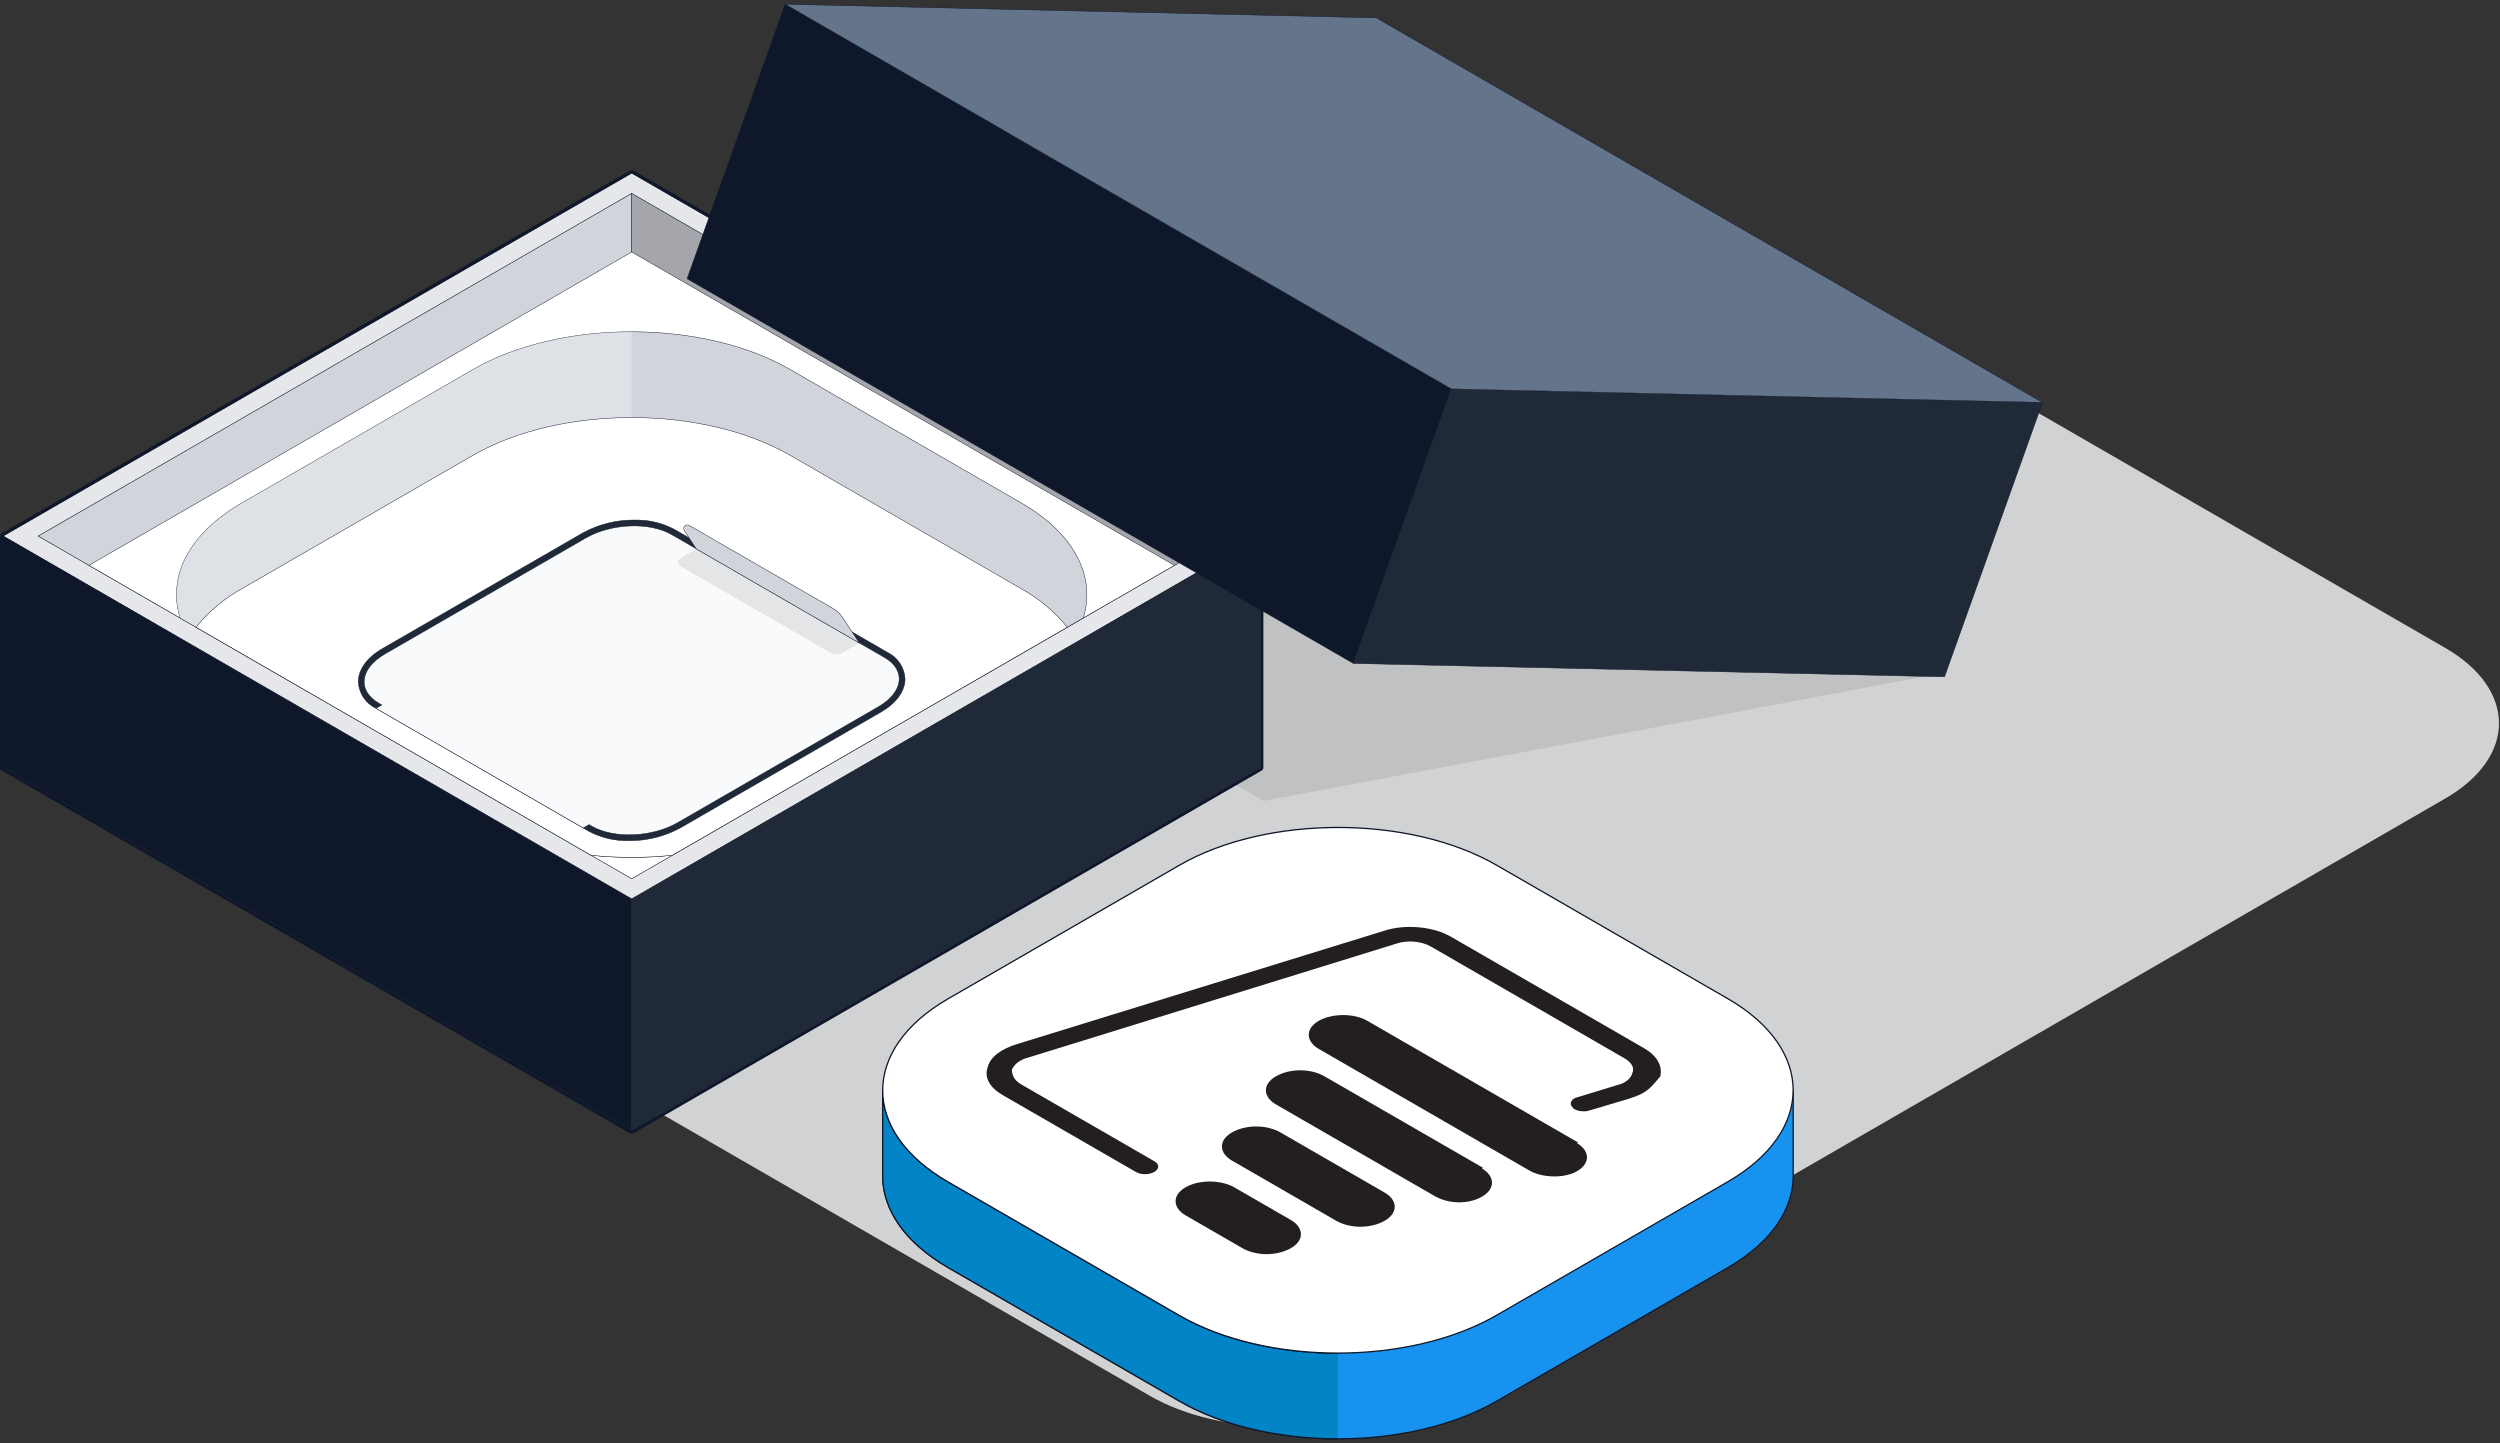
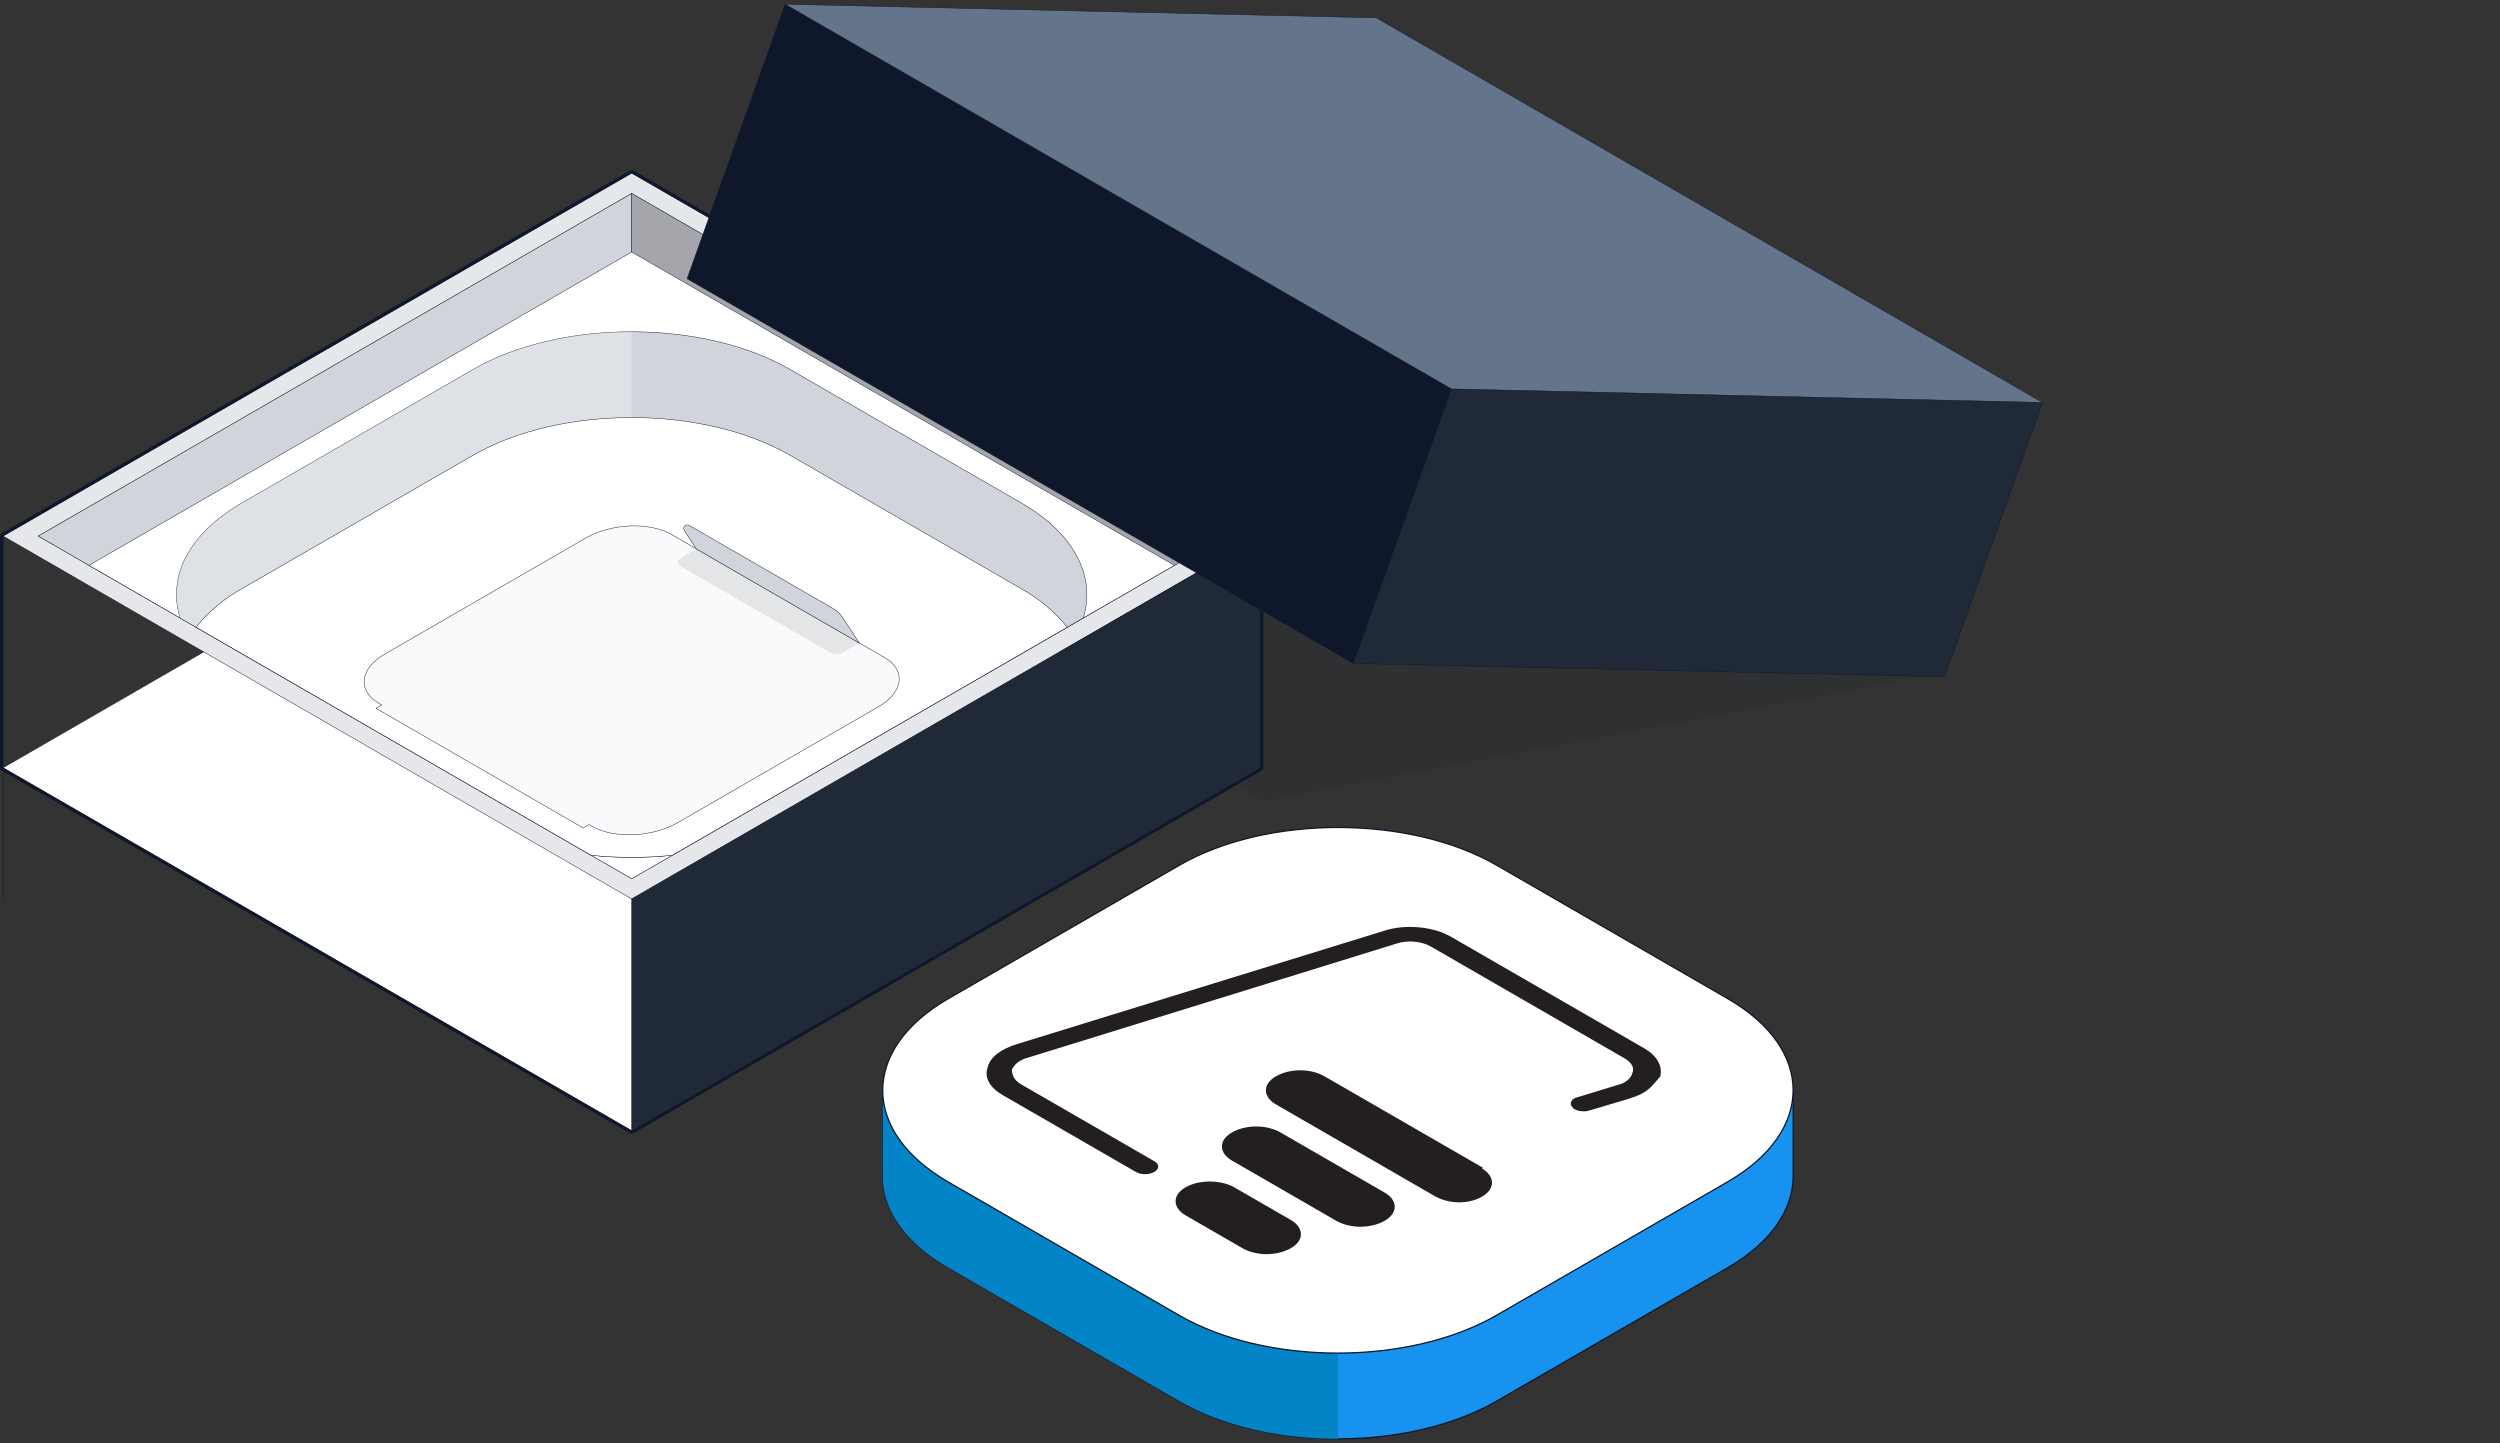
<svg xmlns="http://www.w3.org/2000/svg" width="589" height="340" viewBox="0 0 589 340" fill="none">
  <rect x="0" y="0" width="589" height="340" fill="#333333" stroke="none" />
-   <path d="M576.073 152.635C592.988 162.401 592.988 178.382 576.073 188.148L332.385 328.841C315.47 338.607 287.791 338.607 270.877 328.841L27.191 188.157C10.275 178.391 10.275 162.41 27.191 152.644L270.878 11.951C287.794 2.185 315.473 2.185 332.387 11.951L576.073 152.635Z" fill="#F9FAFB" fill-opacity="0.8" />
  <path d="M207.968 277.058C207.968 284.881 213.108 292.704 223.386 298.637L277.87 330.094C298.429 341.964 332.068 341.964 352.626 330.094L407.056 298.667C417.335 292.733 422.474 284.906 422.474 277.087V256.871H207.968V277.058Z" fill="#1793EF" stroke="#0F172A" stroke-width="0.307" stroke-linejoin="round" />
  <path d="M315.216 318.811C301.676 318.811 288.138 315.84 277.865 309.91L223.381 278.453C213.103 272.518 207.962 264.692 207.962 256.874V277.061C207.962 284.884 213.103 292.707 223.381 298.641L277.865 330.097C288.137 336.027 301.676 338.996 315.216 339" fill="#0284C7" />
-   <path d="M315.216 318.811C301.676 318.811 288.138 315.84 277.865 309.91L223.381 278.453C213.103 272.518 207.962 264.692 207.962 256.874V277.061C207.962 284.884 213.103 292.707 223.381 298.641L277.865 330.097C288.137 336.027 301.676 338.996 315.216 339" stroke="#0F172A" stroke-width="0.307" stroke-linejoin="round" />
  <path d="M277.809 309.892C298.367 321.76 332.006 321.76 352.565 309.892L407.049 278.434C427.606 266.566 427.608 247.143 407.049 235.275L352.621 203.85C332.064 191.98 298.423 191.981 277.866 203.85L223.382 235.306C202.823 247.176 202.823 266.598 223.382 278.467L277.809 309.892Z" fill="white" stroke="#0F172A" stroke-width="0.307" stroke-linejoin="round" />
  <path opacity="0.09" d="M297.715 188.704L140.749 98.08L301.798 67.764L458.762 158.388L297.715 188.704Z" fill="#0F172A" />
  <path d="M148.824 266.375L0.74 180.88L148.824 95.383L296.908 180.88L148.824 266.375Z" fill="white" stroke="#0F172A" stroke-width="0.107" stroke-linejoin="round" />
-   <path d="M9.014 180.878L148.824 100.159L288.634 180.879L148.824 261.598L9.014 180.878Z" fill="white" stroke="#0F172A" stroke-width="0.107" stroke-linejoin="round" />
  <path d="M148.824 211.795L0.74 126.3L148.824 40.803L296.908 126.3L148.824 211.795Z" fill="#E5E7EB" stroke="#0F172A" stroke-width="0.107" stroke-linejoin="round" />
  <path d="M9.014 126.299L148.824 45.58L288.634 126.3L148.824 207.021L9.014 126.299Z" fill="white" stroke="#0F172A" stroke-width="0.107" stroke-linejoin="round" />
  <path d="M296.908 180.88V126.3L148.824 211.796V266.375L296.908 180.88Z" fill="#1F2937" stroke="#0F172A" stroke-width="0.107" stroke-linejoin="round" />
-   <path d="M0.74 126.3V180.88L148.824 266.375V211.796L0.74 126.3Z" fill="#0F172A" stroke="#0F172A" stroke-width="0.107" stroke-linejoin="round" />
+   <path d="M0.74 126.3V180.88V211.796L0.74 126.3Z" fill="#0F172A" stroke="#0F172A" stroke-width="0.107" stroke-linejoin="round" />
  <path d="M148.824 45.58V118.807L72.43 162.913L9.014 126.299L148.824 45.58Z" fill="#D1D5DB" stroke="#0F172A" stroke-width="0.107" stroke-linejoin="round" />
  <path d="M148.824 45.58V118.807L225.218 162.913L288.634 126.299L148.824 45.58Z" fill="#A4A6AB" stroke="#0F172A" stroke-width="0.107" stroke-linejoin="round" />
  <path d="M20.955 133.194L148.824 207.019L276.693 133.195L148.824 59.368L20.955 133.194Z" fill="white" stroke="#0F172A" stroke-width="0.107" stroke-linejoin="round" />
  <path d="M240.658 118.525L186.174 87.068C165.615 75.198 131.976 75.198 111.419 87.068L56.988 118.494C44.278 125.831 39.436 136.057 42.444 145.6L139.261 201.499C145.617 202.162 152.024 202.162 158.38 201.499L255.214 145.591C258.198 136.063 253.354 125.862 240.658 118.525Z" fill="#D1D5DB" stroke="#0F172A" stroke-width="0.107" stroke-linejoin="round" />
  <path opacity="0.33" d="M56.988 118.493C44.273 125.834 39.445 136.063 42.459 145.61L46.21 147.775C49.184 144.09 52.844 141.018 56.988 138.728L111.419 107.304C121.704 101.363 135.266 98.396 148.824 98.401V78.166C135.266 78.166 121.704 81.126 111.419 87.067L56.988 118.493Z" fill="#F9FAFB" />
  <path d="M240.658 138.735L186.174 107.279C165.615 95.411 131.976 95.409 111.419 107.279L56.988 138.696C52.834 140.989 49.165 144.07 46.186 147.764L139.258 201.499C145.614 202.162 152.021 202.162 158.377 201.499L251.435 147.772C248.461 144.091 244.801 141.022 240.658 138.735Z" fill="white" stroke="#0F172A" stroke-width="0.107" stroke-linejoin="round" />
-   <path d="M148.223 198.07C144.937 198.155 141.683 197.397 138.771 195.87L88.593 166.892C87.396 166.323 86.376 165.441 85.641 164.339C84.906 163.238 84.482 161.958 84.415 160.635C84.415 157.754 86.466 154.916 90.038 152.85L137.32 125.553C141.031 123.53 145.195 122.485 149.422 122.517C152.709 122.432 155.963 123.189 158.874 124.717L209.053 153.687C210.249 154.256 211.269 155.137 212.005 156.238C212.74 157.34 213.164 158.619 213.231 159.942C213.231 162.822 211.18 165.66 207.609 167.725L160.323 195.027C156.613 197.051 152.449 198.099 148.223 198.07Z" fill="#1F2937" stroke="#0F172A" stroke-width="0.107" stroke-linejoin="round" />
  <path d="M208.365 154.886L158.186 125.916C153.016 122.93 143.981 123.304 138.012 126.752L90.731 154.05C84.76 157.498 84.111 162.712 89.282 165.698L89.959 166.087L88.579 166.885L137.409 195.074L138.788 194.278L139.462 194.669C144.641 197.653 153.667 197.279 159.638 193.833L206.919 166.534C212.888 163.086 213.536 157.872 208.365 154.886Z" fill="#F9FAFB" stroke="#0F172A" stroke-width="0.107" stroke-linejoin="round" />
  <path opacity="0.09" d="M195.697 153.828L160.352 133.428C160.179 133.328 160.036 133.184 159.936 133.011C159.836 132.838 159.783 132.642 159.783 132.442C159.783 132.243 159.836 132.046 159.936 131.873C160.036 131.7 160.179 131.557 160.352 131.457L164.052 129.32L202.468 151.499L198.424 153.834C198.009 154.072 197.539 154.197 197.06 154.196C196.581 154.195 196.111 154.068 195.697 153.828Z" fill="#0F172A" />
  <path d="M196.206 143.323L162.368 123.791C162.2 123.694 162.005 123.656 161.814 123.684C161.623 123.711 161.446 123.803 161.313 123.943C161.18 124.084 161.099 124.265 161.082 124.457C161.065 124.65 161.113 124.843 161.219 125.004L164.053 129.332L202.47 151.511L198.581 145.573C197.977 144.647 197.163 143.876 196.206 143.323Z" fill="#D1D5DB" stroke="#0F172A" stroke-width="0.107" stroke-linejoin="round" />
  <path d="M148.824 40.803L296.908 126.306V180.885L148.824 266.381L0.74 180.878V126.306L148.824 40.809V40.803ZM148.824 40.069C148.694 40.068 148.566 40.103 148.454 40.168L0.37 125.659C0.257 125.724 0.164 125.817 0.099 125.93C0.034 126.042 4.74019e-06 126.17 1.4411e-06 126.3V180.878C-0 181.008 0.034 181.136 0.099 181.248C0.164 181.361 0.257 181.455 0.37 181.52L148.454 267.023C148.567 267.088 148.694 267.122 148.824 267.122C148.954 267.122 149.081 267.088 149.194 267.023L297.278 181.527C297.391 181.462 297.484 181.369 297.549 181.256C297.614 181.144 297.648 181.016 297.648 180.886V126.306C297.648 126.176 297.614 126.048 297.549 125.936C297.484 125.823 297.391 125.73 297.278 125.665L149.194 40.162C149.081 40.097 148.954 40.063 148.824 40.063V40.069Z" fill="#0F172A" />
  <path d="M184.992 1L161.878 65.671L318.843 156.295L341.944 91.637L184.992 1Z" fill="#0F172A" stroke="#0F172A" stroke-width="0.107" stroke-linejoin="round" />
  <path d="M458.127 159.461L481.228 94.787L341.943 91.637L318.843 156.309L458.127 159.461Z" fill="#1F2937" stroke="#0F172A" stroke-width="0.107" stroke-linejoin="round" />
  <path d="M341.956 91.624L184.99 1L324.263 4.201L481.228 94.825L341.956 91.624Z" fill="#64748B" stroke="#0F172A" stroke-width="0.107" stroke-linejoin="round" />
  <g clip-path="url(#clip0_732_8381)">
    <path d="M326.247 280.986C329.247 282.719 329.52 285.711 326.247 287.601C322.973 289.491 318.062 289.491 314.789 287.601L290.236 273.427C287.235 271.694 286.962 268.702 290.236 266.812C293.509 264.922 298.42 264.922 301.694 266.812L326.247 280.986Z" fill="#231F20" />
    <path d="M349.161 275.315C352.162 277.048 352.435 280.04 349.161 281.93C345.888 283.82 341.25 283.662 337.976 281.773L300.601 260.196C297.6 258.464 297.327 255.471 300.601 253.581C303.875 251.691 308.785 251.691 312.059 253.581L349.434 275.158L349.161 275.315Z" fill="#231F20" />
    <path d="M304.148 287.443C307.149 289.175 307.421 292.168 304.148 294.058C300.874 295.948 295.963 295.948 292.69 294.058L279.322 286.341C276.321 284.608 276.048 281.616 279.322 279.726C282.596 277.836 287.779 277.993 290.78 279.726L304.148 287.443Z" fill="#231F20" />
-     <path d="M371.533 269.331C374.534 271.064 374.807 274.056 371.533 275.946C368.532 277.678 363.349 277.521 360.348 275.788L310.697 247.125C307.696 245.392 307.423 242.4 310.697 240.51C313.698 238.778 318.881 238.62 322.155 240.51L371.806 269.174L371.533 269.331Z" fill="#231F20" />
    <path d="M387.083 257.52C385.992 258.15 384.901 258.465 383.537 258.937L374.534 261.614C373.17 262.087 370.987 261.772 370.442 260.827C369.623 260.04 370.169 258.78 371.806 258.465L381.081 255.63C382.991 255.157 384.355 254.055 384.628 252.637C385.173 251.377 384.082 250.117 382.718 249.33L337.159 223.029C334.976 221.769 331.703 221.454 329.247 222.241L242.221 249.172C240.312 249.645 238.947 250.747 238.402 252.007C238.402 253.267 238.947 254.527 240.584 255.472L271.957 273.584C273.322 274.371 273.049 275.474 271.957 276.104C270.593 276.891 268.684 276.734 267.593 276.104L236.219 257.992C233.218 256.26 231.854 253.897 232.673 251.535C233.218 249.015 235.947 247.125 239.493 246.023L326.247 219.249C331.157 217.674 337.705 218.304 341.797 220.666L387.356 246.968C390.357 248.7 391.721 251.062 391.175 253.582C390.084 254.842 388.993 256.417 387.083 257.52Z" fill="#231F20" />
  </g>
  <defs>
    <clipPath id="clip0_732_8381">
      <rect width="107.102" height="107.102" fill="white" transform="matrix(0.866 -0.5 0.866 0.5 221.487 255.471)" />
    </clipPath>
  </defs>
</svg>